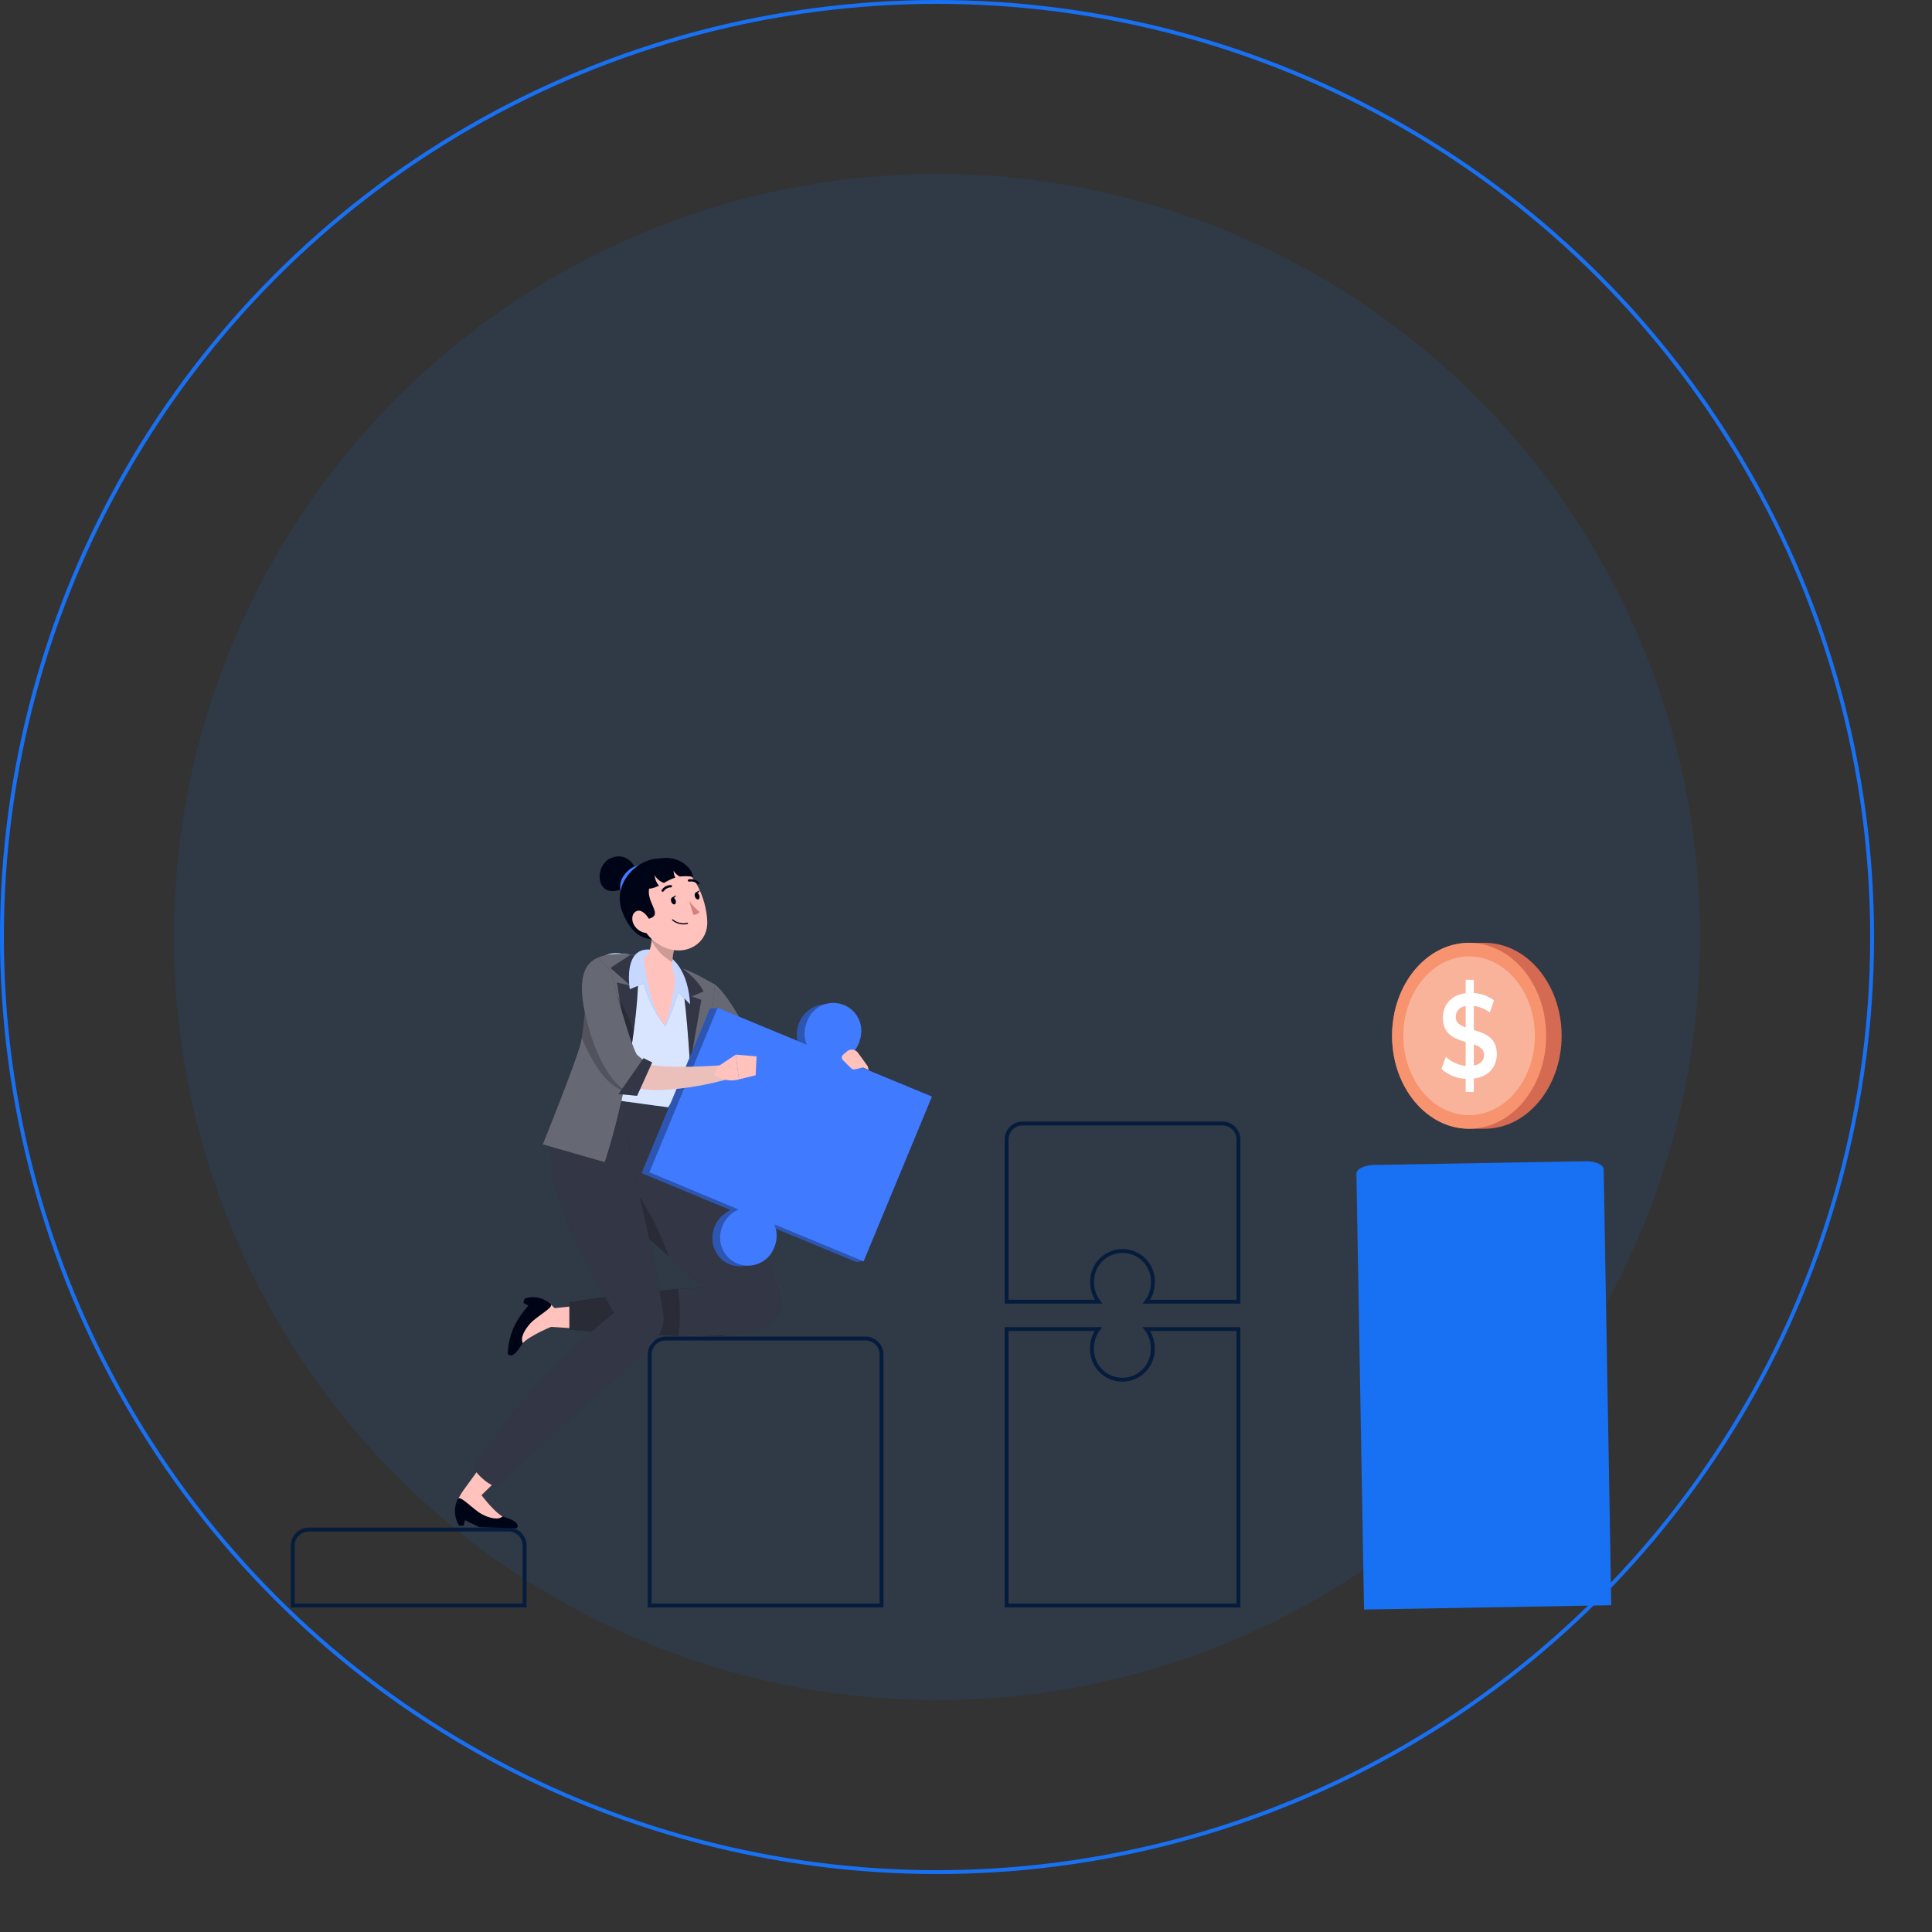
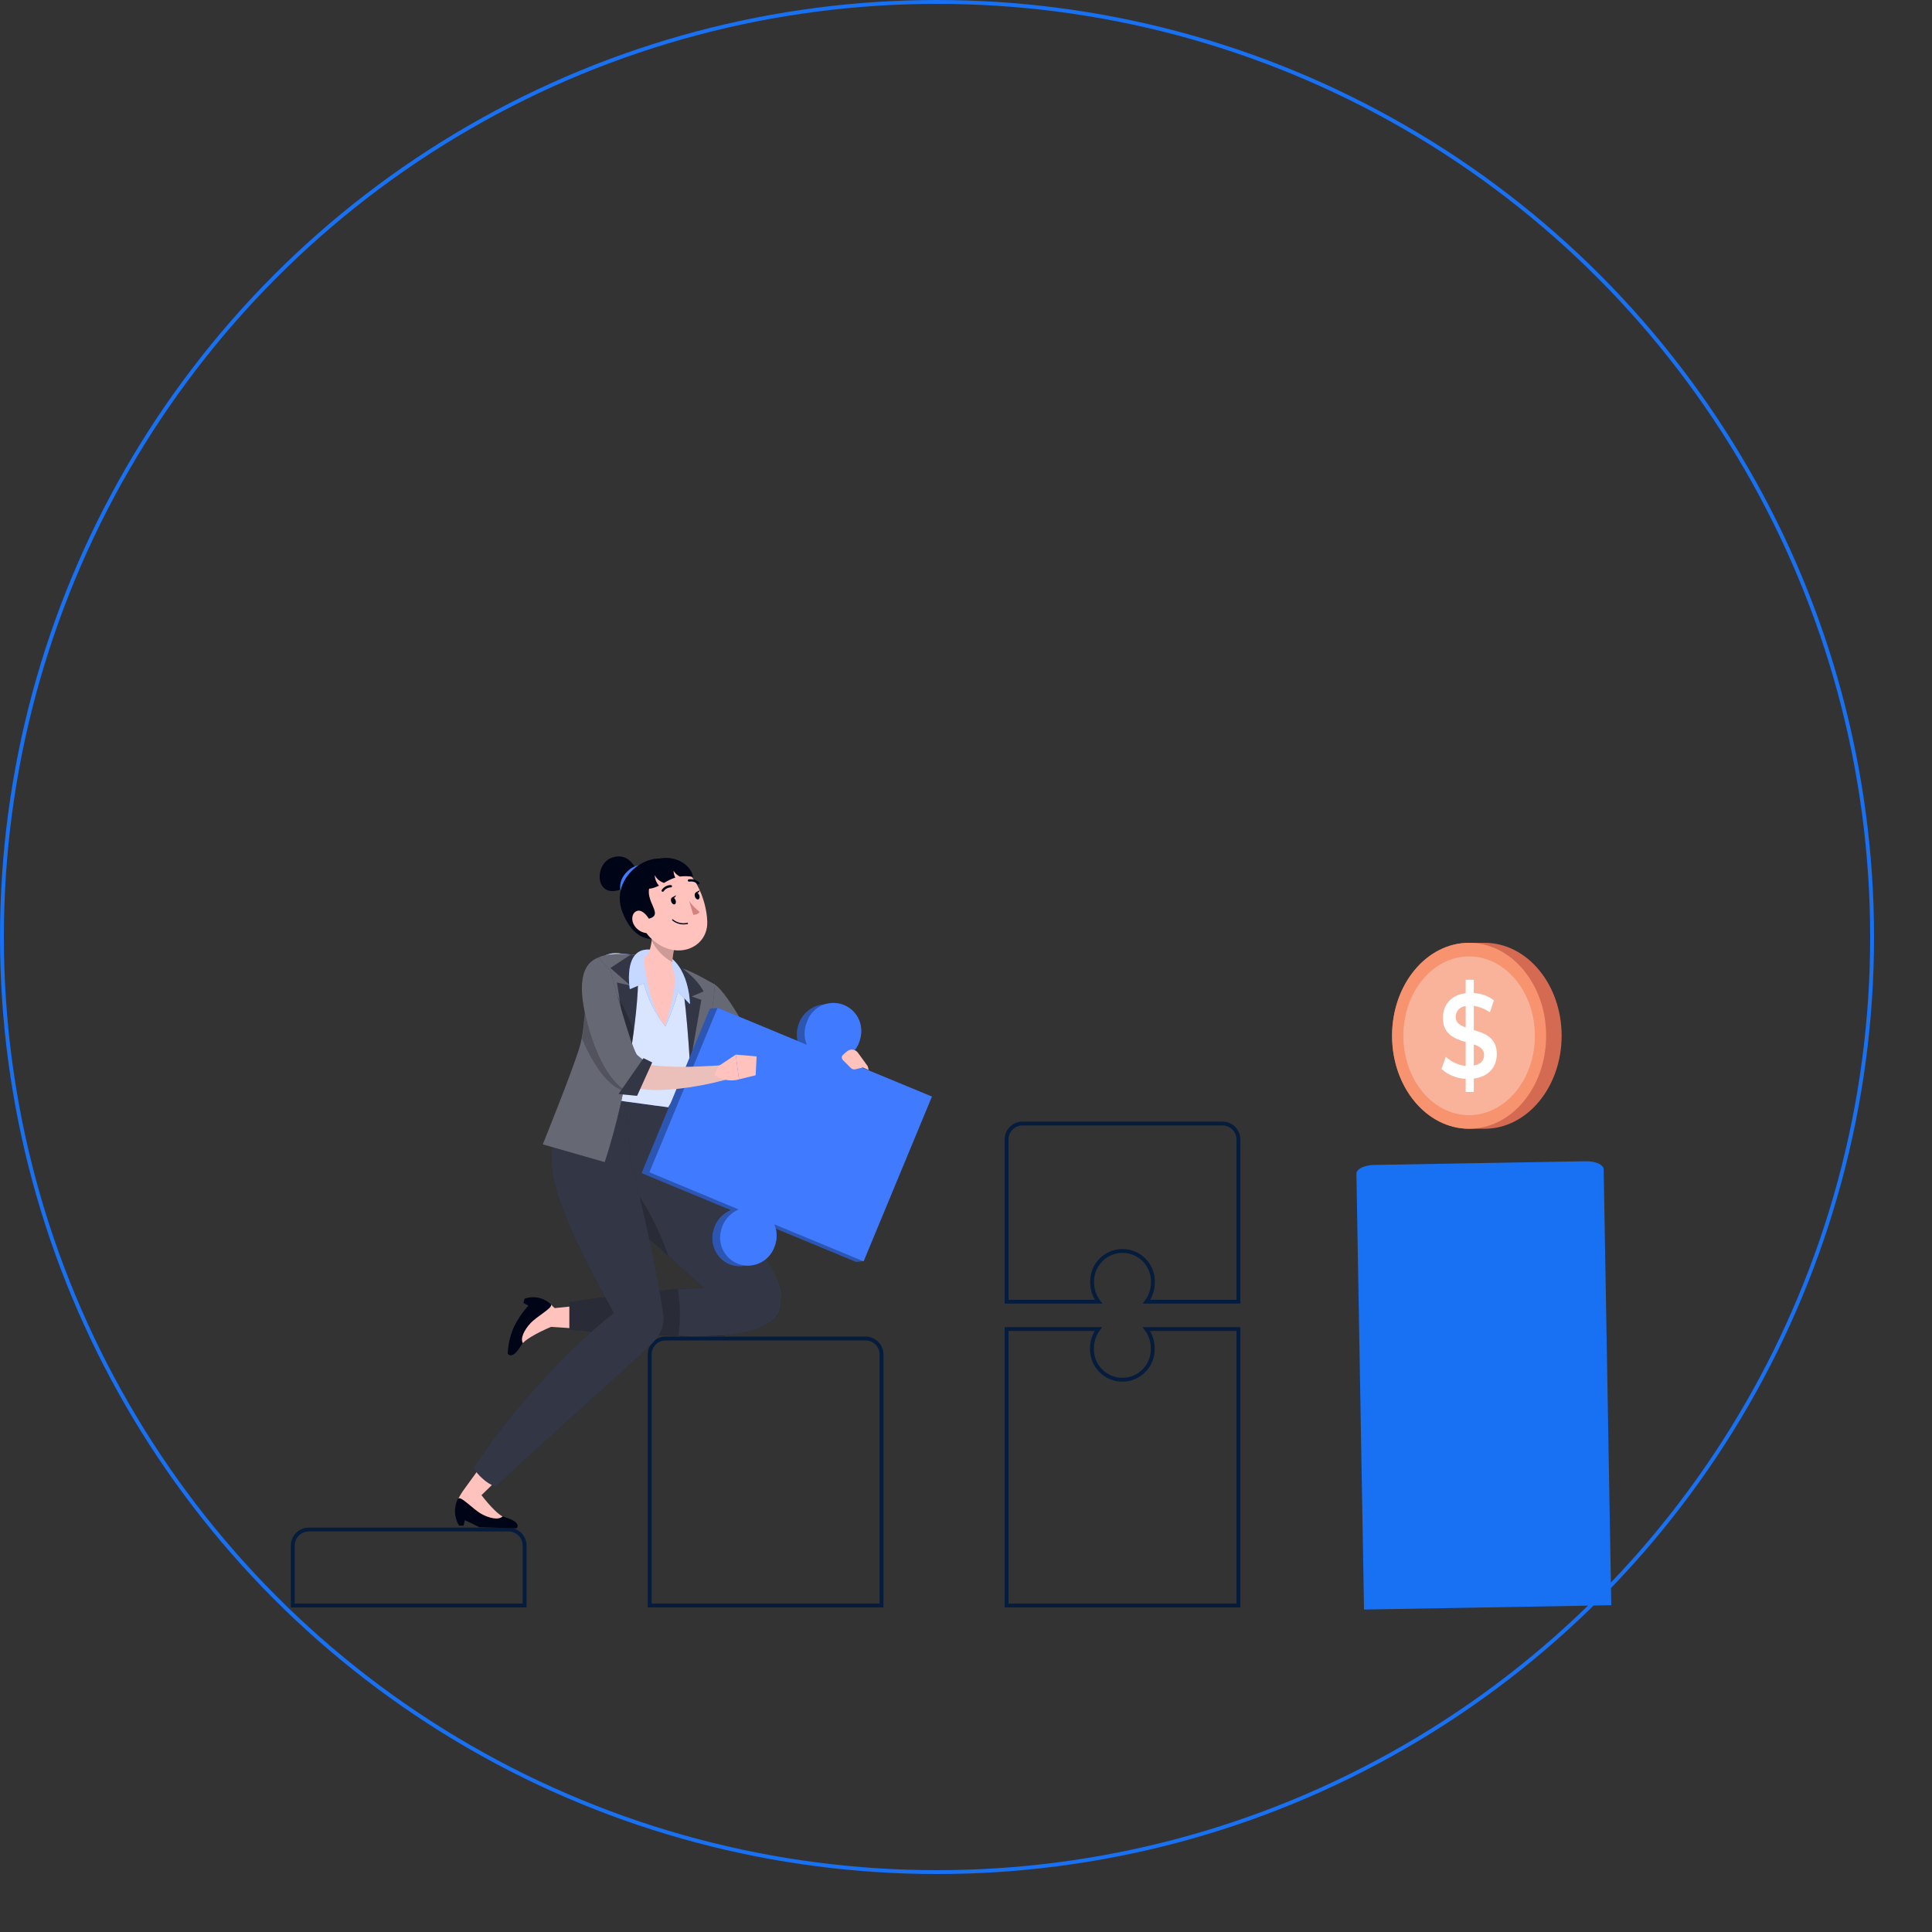
<svg xmlns="http://www.w3.org/2000/svg" width="500" height="500" viewBox="0 0 500 500" fill="none">
  <rect x="0" y="0" width="500" height="500" fill="#333333" stroke="none" />
-   <circle opacity=".1" cx="242.5" cy="242.5" r="197.5" fill="#1870f3" />
  <circle cx="242.5" cy="242.5" r="242" stroke="#1870f3" />
  <path d="M415.78 389.21H396.59v.25h19.19v-.25z" fill="#ebebeb" />
  <g>
    <path d="M384.209 244h-4c-11 0-19.93 10.77-19.93 24.06S369.199 292.12 380.209 292.12h4c11 0 19.94-10.77 19.94-24.06C404.149 254.77 395.219 244 384.209 244z" fill="#d46a51" />
    <path d="M380.2 292.12c11.012.0 19.94-10.772 19.94-24.06S391.212 244 380.2 244c-11.013.0-19.94 10.772-19.94 24.06S369.187 292.12 380.2 292.12z" fill="#f7936f" />
    <path opacity=".3" d="M380.2 288.6C389.6 288.6 397.22 279.403 397.22 268.06c0-11.344-7.62-20.54-17.02-20.54C370.8 247.52 363.18 256.716 363.18 268.06c0 11.343 7.62 20.54 17.02 20.54z" fill="#fff" />
    <path d="M381.419 279.13V282.6H379.319V279.21C376.992 279.103 374.773 278.195 373.039 276.64L374.189 273.51C375.599 274.829 377.399 275.653 379.319 275.86V269.68C376.469 268.84 373.419 267.68 373.419 263.43 373.419 260.27 375.319 257.52 379.319 257.05V253.56H381.419V256.99C383.302 257.1 385.113 257.757 386.629 258.88L385.579 262C384.346 261.119 382.919 260.546 381.419 260.33v6.25C384.269 267.42 387.369 268.5 387.369 272.8 387.369 275.92 385.449 278.64 381.419 279.13zM379.319 265.89V260.38C378.608 260.428 377.943 260.748 377.461 261.273 376.979 261.797 376.717 262.487 376.729 263.2 376.729 264.69 377.829 265.37 379.319 265.89zM384.089 273.04C384.089 271.52 382.959 270.81 381.419 270.29V275.76C383.289 275.42 384.089 274.37 384.089 273.04z" fill="#fff" />
  </g>
  <g>
    <path d="M410.333 300.532 355.641 301.486C354.411 301.508 353.235 301.757 352.372 302.179 351.509 302.602 351.03 303.162 351.04 303.738L353.009 416.55 416.999 415.433 415.03 302.621C415.026 302.335 414.902 302.054 414.663 301.794 414.425 301.534 414.077 301.3 413.64 301.105 413.204 300.911 412.687 300.76 412.119 300.662 411.551 300.564 410.944 300.519 410.333 300.532z" fill="#1870f3" id="blue_bar" />
  </g>
  <path d="M297.716 345.775C297.449 345.123 297.099 344.51 296.676 343.95H320.5V415.5h-60V343.95h23.762C283.838 344.509 283.487 345.122 283.219 345.773 282.807 346.772 282.596 347.842 282.6 348.922 282.563 349.976 282.737 351.026 283.114 352.011 283.491 353 284.064 353.901 284.799 354.663 285.533 355.425 286.413 356.031 287.386 356.445 288.36 356.858 289.407 357.072 290.465 357.072 291.523 357.072 292.57 356.858 293.544 356.445 294.517 356.031 295.397 355.425 296.131 354.663 296.866 353.901 297.439 353 297.816 352.011 298.193 351.026 298.367 349.976 298.33 348.922 298.335 347.843 298.126 346.773 297.716 345.775z" stroke="#061c3d" />
  <path d="M260.5 294.9v0C260.5 293.808 260.931 292.76 261.7 291.985 262.468 291.21 263.511 290.77 264.602 290.76H316.37C316.913 290.76 317.451 290.867 317.953 291.075 318.454 291.283 318.91 291.588 319.293 291.973 319.677 292.357 319.981 292.813 320.188 293.315 320.395 293.818 320.501 294.356 320.5 294.899V294.9v41.97H296.716C297.139 336.31 297.489 335.697 297.756 335.045 298.166 334.047 298.375 332.977 298.37 331.898 298.407 330.844 298.233 329.793 297.856 328.809 297.479 327.82 296.906 326.919 296.171 326.157 295.437 325.395 294.557 324.789 293.584 324.375 292.61 323.962 291.563 323.748 290.505 323.748S288.4 323.962 287.426 324.375C286.453 324.789 285.573 325.395 284.839 326.157 284.104 326.919 283.531 327.82 283.154 328.809 282.777 329.794 282.603 330.844 282.64 331.898 282.636 332.978 282.847 334.048 283.259 335.047 283.527 335.698 283.878 336.311 284.302 336.87H260.5V294.9z" stroke="#061c3d" />
  <path d="M75.769 4e2V399.999C75.767 398.902 76.2 397.849 76.973 397.072 77.745 396.294 78.795 395.855 79.891 395.85H131.63C132.728 395.85 133.781 396.286 134.557 397.062 135.333 397.839 135.77 398.892 135.77 399.99V415.5H75.769V4e2z" stroke="#061c3d" />
  <path d="M169.351 347.613C170.118 346.846 171.156 346.41 172.241 346.4h51.758C225.097 346.4 226.15 346.837 226.926 347.613 227.702 348.389 228.139 349.442 228.139 350.54V415.5h-60V350.503C168.149 349.418 168.584 348.38 169.351 347.613z" stroke="#061c3d" />
  <path d="M184.91 254.78C188.69 257.15 195.81 271.4 195.81 271.4L189.54 276.26 181 266.62l3.91-11.84z" fill="#000417" />
  <path opacity=".4" d="M195.81 271.4 189.54 276.26 184.82 271 181 266.62 182.4 262.43 184.96 254.78C188.69 257.15 195.81 271.4 195.81 271.4z" fill="#fff" />
  <path opacity=".2" d="M184.82 271 181 266.62 182.4 262.43C183.602 265.16 184.417 268.044 184.82 271z" fill="#000" />
  <path d="M177.769 301.2 151.859 297.44l2.78-28.3 26.3 2.88L177.769 301.2z" fill="#000417" />
  <path opacity=".3" d="M177.769 301.2 151.859 297.44l2.78-28.3 26.3 2.88L177.769 301.2z" fill="#fff" />
  <path d="M140.879 343.27 161.249 344.68 160.789 336.77l-22.01 2.25" fill="#ffc2bc" />
  <path d="M135.77 336.09 135.46 337.2 136.74 337.89C135.276 339.508 134.038 341.318 133.06 343.27 132.059 345.494 131.495 347.891 131.4 350.33 131.4 350.33 132.46 352.22 134.9 348.15 135.017 347.952 135.155 347.768 135.31 347.6 137.09 345.6 141.76 343.28 141.76 343.28L143.22 338.2C143.027 337.98 142.82 337.773 142.6 337.58 141.709 336.728 140.6 336.138 139.395 335.875 138.19 335.612 136.936 335.686 135.77 336.09z" fill="#000417" />
  <path d="M142.6 337.58C143.15 338.47 139 340.58 137.24 342.5 135.68 344.21 134.6 346.32 135.32 347.61 137.1 345.61 142.96 343.25 142.96 343.25L144.13 339.17S143 338 142.6 337.58z" fill="#ffc2bc" />
  <path d="M172.91 286.55l2.87 13.25s26.37 25.56 26.26 35.5C202.04 337.36 204.14 343.62 188.11 345.57 180.02 346.57 147.36 344.15 147.36 344.15V337S170.03 333.51 182.2 333.28l-26.87-23.94-9.06-11.53 7-16.11L172.91 286.55z" fill="#000417" />
  <path opacity=".2" d="M188.11 345.57C183.946 345.862 179.768 345.902 175.6 345.69 163.24 345.32 147.36 344.15 147.36 344.15V337S163.16 334.57 175.46 333.63C177.9 333.45 180.19 333.32 182.2 333.28L173.05 325.13l-17.72-15.79L151.86 304.92 146.27 297.81l7-16.11 19.67 4.87 2.87 13.25s26.37 25.56 26.26 35.5C202 337.36 204.14 343.62 188.11 345.57z" fill="#fff" />
  <path opacity=".2" d="M155.329 309.32 151.859 304.9 158.489 300.8S167.129 308.55 173.049 325.11l-17.72-15.79z" fill="#000" />
  <path opacity=".2" d="M175.599 345.69C163.239 345.32 147.359 344.15 147.359 344.15V337S163.159 334.57 175.459 333.63C176.065 337.624 176.112 341.683 175.599 345.69z" fill="#000" />
  <path d="M118.82 394.82H119.97L120.33 393.41 124.08 395.24 133.7 395.52S135.27 394.03 130.7 392.67C130.477 392.598 130.259 392.507 130.05 392.4 127.64 391.18 124.28 387.21 124.28 387.21L119 387.06C118.223 388.19 117.79 389.522 117.753 390.894 117.715 392.265 118.076 393.618 118.79 394.79L118.82 394.82z" fill="#000417" />
  <path d="M118.58 387.84C119.3 387.08 122.37 390.59 124.66 391.84 126.66 392.93 129.02 393.46 130.08 392.44 127.67 391.22 123.98 386.11 123.98 386.11L119.73 385.98S118.84 387.35 118.58 387.84z" fill="#ffc2bc" />
  <path d="M124.31 387.24l14.61-14.25L132.72 368.06l-12.99 17.91" fill="#ffc2bc" />
  <path d="M171.5 339C169.74 327.1 166.14 311.83 163.14 3e2L161.79 285 147.36 282.51S140.36 294.9 143.59 306.6C146.07 315.7 151.59 326.76 158.86 339.77c-15.87 12.64-28.93 28.94-36.34 40.07C123.117 380.851 123.873 381.759 124.76 382.53 125.777 383.514 126.985 384.28 128.31 384.78c11.65-11.14 27.6-25 38.84-35.51C170.91 345.88 172.44 343.06 171.5 339z" fill="#000417" />
  <path opacity=".2" d="M171.5 339C169.74 327.1 166.14 311.83 163.14 3e2L161.79 285 147.36 282.51S140.36 294.9 143.59 306.6C146.07 315.7 151.59 326.76 158.86 339.77c-15.87 12.64-28.93 28.94-36.34 40.07C123.117 380.851 123.873 381.759 124.76 382.53 125.777 383.514 126.985 384.28 128.31 384.78c11.65-11.14 27.6-25 38.84-35.51C170.91 345.88 172.44 343.06 171.5 339z" fill="#fff" />
  <path d="M184.909 254.78S182.709 272.53 172.909 286.55c0 0-20.9-2.63-25.55-4C150.249 273.99 151.979 268.27 153.179 252.21 153.469 248.34 156.979 246.11 160.809 246.8 164.578 247.058 168.299 247.797 171.879 249 176.333 250.669 180.683 252.599 184.909 254.78z" fill="#407bff" />
  <path opacity=".8" d="M184.91 254.78C184.253 259.217 183.23 263.592 181.85 267.86 179.811 274.498 176.798 280.797 172.91 286.55c0 0-20.9-2.63-25.56-4C147.9 280.94 148.41 279.43 148.87 277.93 150.473 272.848 151.585 267.624 152.19 262.33 152.52 259.83 152.79 257 153.07 253.73 153.07 253.24 153.14 252.73 153.18 252.22 153.47 248.34 156.98 246.11 160.81 246.8 161.35 246.9 162.5 246.92 164.31 247.18 164.48 247.18 164.64 247.18 164.8 247.24 167.202 247.629 169.569 248.208 171.88 248.97 173.04 249.34 174.41 249.88 175.88 250.49 180.18 252.35 184.91 254.78 184.91 254.78z" fill="#fff" />
  <path d="M163.889 266.67C163.629 268.88 163.329 271.23 162.939 273.73 162.879 274.09 162.839 274.29 162.839 274.29 162.439 276.83 161.949 279.51 161.369 282.29 160.085 288.533 158.466 294.702 156.519 300.77L140.459 296.17S148.149 277.17 150.009 270.9C150.222 270.177 150.395 269.442 150.529 268.7 151.209 265.1 151.469 260.36 151.869 256.35 152.209 252.95 152.659 250.06 153.549 248.82c1.62-2.25 7-2 9.69-1.78H163.339C163.789 247.04 164.159 247.13 164.409 247.17H164.799C165.008 253.684 164.704 260.204 163.889 266.67z" fill="#000417" />
  <path d="M175.84 250.51S181.35 262.43 176.59 302.01L180.03 301.09 182 274.56S184.92 259.93 184.94 254.78C184.91 254.78 178.21 250.67 175.84 250.51z" fill="#000417" />
  <path opacity=".4" d="M163.889 266.67C163.629 268.88 163.329 271.23 162.939 273.73 162.879 274.09 162.839 274.29 162.839 274.29 162.439 276.83 161.949 279.51 161.369 282.29 160.085 288.533 158.466 294.702 156.519 300.77L140.459 296.17S148.149 277.17 150.009 270.9C150.222 270.177 150.395 269.442 150.529 268.7 151.209 265.1 151.469 260.36 151.869 256.35 152.209 252.95 152.659 250.06 153.549 248.82c1.62-2.25 7-2 9.69-1.78H163.339C163.789 247.04 164.159 247.13 164.409 247.17H164.799C165.008 253.684 164.704 260.204 163.889 266.67z" fill="#fff" />
  <path opacity=".4" d="M175.84 250.51S181.35 262.43 176.59 302.01L180.03 301.09 182 274.56S184.92 259.93 184.94 254.78C184.91 254.78 178.21 250.67 175.84 250.51z" fill="#fff" />
  <path d="M164 267C163.58 270.17 163.15 272.7 163 273.78 162.94 274.14 162.9 274.34 162.9 274.34L160.42 259 159.68 254.28 163.24 255.12 158 250.51 163.24 247.07H163.34L164.41 247.2H164.8C165.67 252.21 164.82 260.79 164 267z" fill="#000417" />
  <path d="M175.839 250.51 175.129 249.57S180.129 252.74 182.059 256.57l-3.06 1.31L181.489 258.77 178.559 275.52S177.559 256.94 175.889 251.18" fill="#000417" />
  <path opacity=".2" d="M164 267C163.58 270.17 163.15 272.7 163 273.78 162.94 274.14 162.9 274.34 162.9 274.34L160.42 259 159.68 254.28 163.24 255.12 158 250.51 163.24 247.07H163.34L164.41 247.2H164.8C165.67 252.21 164.82 260.79 164 267z" fill="#fff" />
  <path opacity=".2" d="M175.839 250.51 175.129 249.57S180.129 252.74 182.059 256.57l-3.06 1.31L181.489 258.77 178.559 275.52S177.559 256.94 175.889 251.18" fill="#fff" />
  <path opacity=".2" d="M164 267C163.58 270.17 163.15 272.7 163 273.78 162.94 274.14 162.9 274.34 162.9 274.34 162.5 276.88 162.01 279.56 161.43 282.34 156.73 280.89 153.04 274.49 150.59 268.75 151.27 265.15 151.53 260.41 151.93 256.4 154.28 255.4 156.93 254.82 158.49 256.12 159.3 256.956 159.975 257.915 160.49 258.96 161.84 261.442 163 264.022 163.96 266.68L164 267z" fill="#000" />
  <path d="M163 256s-2.44-13.9 8.56-9.34c6.94 2.87 7 13.22 7 13.22L175.49 256.73C174.614 259.775 173.518 262.753 172.21 265.64 169.585 262.353 167.675 258.556 166.6 254.49L163 256z" fill="#407bff" />
  <path opacity=".7" d="M163 256s-2.44-13.9 8.56-9.34c6.94 2.87 7 13.22 7 13.22L175.49 256.73C174.614 259.775 173.518 262.753 172.21 265.64 169.585 262.353 167.675 258.556 166.6 254.49L163 256z" fill="#fff" />
  <path d="M174.629 252.67C174.979 256.82 172.159 265.4 172.159 265.4 167.889 261.23 166.549 247.8 166.549 247.8 167.809 247.66 168.389 245.49 168.659 243.4 168.819 242.093 168.896 240.777 168.889 239.46l6.88 2.34C174.732 244.067 174.131 246.51 173.999 249 173.961 249.735 174.021 250.471 174.179 251.19 174.302 251.691 174.452 252.185 174.629 252.67z" fill="#ffc2bc" />
  <path opacity=".2" d="M175.769 241.8C174.732 244.067 174.131 246.51 173.999 249 171.682 247.726 169.809 245.776 168.629 243.41 168.789 242.103 168.866 240.787 168.859 239.47L175.769 241.8z" fill="#000" />
  <path d="M164.339 224.46S162.339 220.27 158.049 222.09C153.759 223.91 153.959 232.86 160.959 230.09s3.38-5.63 3.38-5.63z" fill="#000417" />
  <path d="M166.85 224.11S164.42 223.06 161.85 226.05C159.28 229.04 161.03 232.52 161.7 232.15 162.37 231.78 167.19 226 166.85 224.11z" fill="#407bff" />
  <path d="M172.23 242.22S165.07 246.33 161.07 236.02s10.78-19 15.41-10.22C181.11 234.58 172.23 242.22 172.23 242.22z" fill="#000417" />
  <path d="M164 233.65C166 239.54 166.74 242.07 170.61 244.48 176.44 248.1 183.25 244.75 183.04 238.48 182.85 232.83 179.59 224.15 173.04 223.05 171.649 222.78 170.211 222.884 168.873 223.352 167.536 223.819 166.346 224.634 165.427 225.712 164.507 226.79 163.89 228.094 163.64 229.488 163.389 230.883 163.513 232.319 164 233.65z" fill="#ffc2bc" />
  <path d="M168.53 228.53C165.81 233.32 173.39 237.29 166.53 237.99 159.67 238.69 161.01 228.6 164.77 225.81 168.53 223.02 168.53 228.53 168.53 228.53z" fill="#000417" />
  <path d="M164.76 225.88C166.21 229.88 167.03 230.88 170.54 229.21 169.874 228.46 169.488 227.502 169.45 226.5 169.953 227.454 170.811 228.173 171.84 228.5 172.761 227.936 173.74 227.473 174.76 227.12 174.48 226.575 174.33 225.972 174.32 225.36 174.706 226.005 175.273 226.523 175.95 226.85 177.081 226.697 178.23 226.731 179.35 226.95 178.7 222.57 170.65 219 164.76 225.88z" fill="#000417" />
  <path d="M173.69 233.28C173.84 233.78 174.22 234.13 174.55 234.05 174.88 233.97 175.02 233.52 174.87 233.05S174.34 232.2 174.01 232.27C173.68 232.34 173.55 232.77 173.69 233.28z" fill="#000417" />
  <path d="M179.83 232C179.97 232.5 180.36 232.85 180.68 232.77 181 232.69 181.15 232.24 181 231.77S180.47 230.92 180.15 230.99C179.83 231.06 179.68 231.51 179.83 232z" fill="#000417" />
  <path d="M180 231 181.09 230.39S180.77 231.5 180 231z" fill="#000417" />
  <path d="M178.369 233.21C179.147 234.263 180.058 235.211 181.079 236.03 180.873 236.269 180.616 236.457 180.327 236.582 180.038 236.707 179.724 236.764 179.409 236.75L178.369 233.21z" fill="#d4827d" />
  <path d="M177.1 239.24C177.386 239.227 177.67 239.19 177.95 239.13 177.968 239.126 177.986 239.117 178.002 239.106 178.017 239.094 178.03 239.079 178.039 239.062 178.049 239.045 178.054 239.027 178.056 239.007 178.058 238.988 178.056 238.969 178.05 238.95 178.046 238.929 178.038 238.909 178.027 238.892 178.015 238.874 178 238.859 177.982 238.848 177.964 238.836 177.944 238.829 177.923 238.826 177.902 238.823 177.88 238.824 177.86 238.83 177.226 238.971 176.568 238.968 175.935 238.823 175.302 238.677 174.709 238.393 174.2 237.99 174.188 237.971 174.171 237.954 174.152 237.942 174.132 237.93 174.11 237.922 174.088 237.92 174.065 237.917 174.042 237.92 174.02 237.928 173.999 237.936 173.979 237.949 173.963 237.966 173.947 237.982 173.936 238.002 173.929 238.024S173.92 238.069 173.924 238.092C173.927 238.115 173.936 238.136 173.949 238.155 173.962 238.174 173.98 238.189 174 238.2 174.871 238.915 175.974 239.285 177.1 239.24z" fill="#000417" />
  <path d="M164.209 239.58C164.535 240.078 164.961 240.503 165.461 240.827 165.96 241.15 166.522 241.366 167.109 241.46 168.579 241.63 168.949 239.93 168.249 238.38 167.619 236.99 166.099 235.23 164.769 235.78 163.439 236.33 163.299 238.26 164.209 239.58z" fill="#ffc2bc" />
  <path d="M171.569 230.77C171.609 230.765 171.648 230.752 171.682 230.732 171.717 230.711 171.746 230.683 171.769 230.65 171.973 230.346 172.248 230.096 172.571 229.922 172.893 229.747 173.253 229.654 173.619 229.65 173.658 229.653 173.696 229.647 173.732 229.635 173.769 229.622 173.802 229.601 173.83 229.575 173.858 229.549 173.881 229.517 173.896 229.482 173.911 229.446 173.919 229.408 173.919 229.37 173.915 229.288 173.881 229.211 173.824 229.152 173.767 229.093 173.691 229.057 173.609 229.05 173.14 229.05 172.679 229.167 172.267 229.391 171.855 229.614 171.505 229.937 171.249 230.33 171.227 230.365 171.212 230.403 171.206 230.444 171.199 230.484 171.2 230.526 171.209 230.566 171.219 230.606 171.236 230.643 171.26 230.677 171.284 230.71 171.314 230.738 171.349 230.76 171.42 230.786 171.497 230.79 171.569 230.77z" fill="#000417" />
  <path d="M180.79 228.87C180.866 228.867 180.938 228.835 180.99 228.78 181.04 228.716 181.062 228.635 181.053 228.555 181.043 228.474 181.003 228.401 180.94 228.35 180.576 228.018 180.14 227.776 179.666 227.642 179.192 227.509 178.694 227.487 178.21 227.58 178.172 227.59 178.137 227.608 178.106 227.632 178.076 227.657 178.051 227.688 178.033 227.723 178.015 227.757 178.005 227.796 178.002 227.835 178 227.874 178.006 227.913 178.02 227.95 178.046 228.026 178.099 228.09 178.169 228.129 178.24 228.168 178.322 228.179 178.4 228.16 178.784 228.097 179.178 228.121 179.552 228.23 179.925 228.339 180.27 228.53 180.56 228.79 180.591 228.819 180.627 228.84 180.667 228.854 180.706 228.868 180.748 228.873 180.79 228.87z" fill="#000417" />
  <path d="M173.879 232.3 174.969 231.69S174.629 232.76 173.879 232.3z" fill="#000417" />
  <path d="M223.52 326.37l17.64-42.57-23.08-9.56C219.239 273.742 220.26 272.972 221.057 271.995 221.854 271.018 222.404 269.864 222.66 268.63 222.993 267.197 222.892 265.698 222.37 264.324 221.849 262.949 220.93 261.76 219.73 260.91 218.919 260.36 218.001 259.987 217.036 259.815 216.072 259.643 215.082 259.675 214.13 259.91 212.572 259.858 211.036 260.289 209.732 261.143 208.427 261.996 207.417 263.231 206.84 264.68 206.216 266.183 206.076 267.843 206.44 269.43L185.71 260.84 183.71 261.03l-17.64 42.56L189.15 313.16C187.991 313.655 186.969 314.423 186.17 315.398 185.371 316.373 184.819 317.526 184.56 318.76 184.229 320.193 184.331 321.692 184.855 323.067 185.378 324.442 186.299 325.63 187.5 326.48 188.312 327.029 189.229 327.402 190.194 327.574 191.159 327.746 192.149 327.714 193.1 327.48 194.658 327.531 196.194 327.1 197.499 326.246 198.804 325.393 199.813 324.158 200.39 322.71 201.015 321.206 201.155 319.546 200.79 317.96L221.52 326.55 223.52 326.37z" fill="#407bff" />
  <path opacity=".3" d="M223.52 326.37l17.64-42.57-23.08-9.56C219.239 273.742 220.26 272.972 221.057 271.995 221.854 271.018 222.404 269.864 222.66 268.63 222.993 267.197 222.892 265.698 222.37 264.324 221.849 262.949 220.93 261.76 219.73 260.91 218.919 260.36 218.001 259.987 217.036 259.815 216.072 259.643 215.082 259.675 214.13 259.91 212.572 259.858 211.036 260.289 209.732 261.143 208.427 261.996 207.417 263.231 206.84 264.68 206.216 266.183 206.076 267.843 206.44 269.43L185.71 260.84 183.71 261.03l-17.64 42.56L189.15 313.16C187.991 313.655 186.969 314.423 186.17 315.398 185.371 316.373 184.819 317.526 184.56 318.76 184.229 320.193 184.331 321.692 184.855 323.067 185.378 324.442 186.299 325.63 187.5 326.48 188.312 327.029 189.229 327.402 190.194 327.574 191.159 327.746 192.149 327.714 193.1 327.48 194.658 327.531 196.194 327.1 197.499 326.246 198.804 325.393 199.813 324.158 200.39 322.71 201.015 321.206 201.155 319.546 200.79 317.96L221.52 326.55 223.52 326.37z" fill="#000" />
  <path d="M241.16 283.8l-23.08-9.56C219.239 273.742 220.26 272.973 221.057 271.996 221.854 271.019 222.404 269.865 222.66 268.63 223.143 266.819 222.901 264.891 221.988 263.254 221.074 261.617 219.56 260.4 217.764 259.859 215.969 259.319 214.034 259.498 212.369 260.358 210.704 261.219 209.438 262.694 208.84 264.47 208.044 266.36 208.026 268.488 208.79 270.39L185.71 260.82l-17.64 42.56L191.15 313C189.99 313.497 188.967 314.266 188.168 315.243 187.369 316.22 186.817 317.375 186.56 318.61 186.124 320.409 186.394 322.306 187.315 323.911 188.235 325.516 189.736 326.708 191.509 327.239 193.281 327.771 195.19 327.603 196.842 326.77 198.494 325.937 199.764 324.502 200.39 322.76 201.17 320.868 201.17 318.743 200.39 316.85L223.48 326.42l17.68-42.62z" fill="#407bff" />
  <path d="M220.25 276.45 218.15 274.35C218.058 274.264 217.985 274.159 217.935 274.043S217.859 273.802 217.859 273.675C217.859 273.549 217.885 273.424 217.935 273.308S218.058 273.087 218.15 273L219.15 272.14C219.352 271.956 219.591 271.817 219.85 271.732 220.11 271.646 220.385 271.617 220.657 271.645 220.929 271.674 221.192 271.759 221.428 271.896 221.665 272.033 221.87 272.219 222.03 272.44L224.55 275.91 224.84 276.91 223.3 276.27 221.4 276.72C221.201 276.776 220.991 276.78 220.79 276.732 220.589 276.685 220.403 276.588 220.25 276.45z" fill="#ffc2bc" />
  <path d="M158.68 256.32C160.26 262.24 161.46 268.64 164.22 274.1 164.22 274.19 164.52 274.47 165.22 274.76 168.13 275.92 172.17 276 175.51 276.09 179.31 276.14 183.21 275.92 187 275.67 187.483 275.635 187.961 275.78 188.341 276.079 188.721 276.377 188.977 276.807 189.057 277.284 189.137 277.76 189.036 278.25 188.774 278.656 188.512 279.063 188.108 279.356 187.64 279.48 183.759 280.529 179.805 281.285 175.81 281.74 171.41 282.17 167.43 282.49 162.88 281.16 160.986 280.595 159.342 279.399 158.22 277.77L157.69 276.98C155.22 272.84 153.87 268.37 152.52 263.87 152 261.87 151.52 260.02 151.09 257.99 150.981 257.49 150.971 256.973 151.061 256.469 151.151 255.965 151.34 255.483 151.616 255.052 152.174 254.181 153.055 253.567 154.065 253.345 154.566 253.236 155.083 253.226 155.587 253.316 156.091 253.406 156.573 253.595 157.004 253.871 157.875 254.429 158.489 255.31 158.71 256.32H158.68z" fill="#ebc0bb" />
  <path d="M185.8 276 190.4 272.95 191.26 279.35C190.182 279.646 189.051 279.695 187.951 279.492 186.852 279.29 185.812 278.841 184.91 278.18L185.8 276z" fill="#ffc2bc" />
  <path d="M195.81 273.4l-.25 4.88L191.26 279.33 190.4 272.93 195.81 273.4z" fill="#ffc2bc" />
  <path d="M154.869 247.8C149.329 249.8 149.809 257.68 152.669 267.18c2.86 9.5 7.31 15.38 11.65 16L168.259 275.42C167.047 274.755 165.914 273.957 164.879 273.04c-1.62-2-6.88-21.82-6.88-21.82L154.869 247.8z" fill="#000417" />
  <path opacity=".4" d="M154.869 247.8C149.329 249.8 149.809 257.68 152.669 267.18c2.86 9.5 7.31 15.38 11.65 16L168.259 275.42C167.047 274.755 165.914 273.957 164.879 273.04c-1.62-2-6.88-21.82-6.88-21.82L154.869 247.8z" fill="#fff" />
  <path d="M168.78 274.96 166.55 273.86 160.08 283.14 164.88 283.59 168.78 274.96z" fill="#000417" />
  <path opacity=".2" d="M168.78 274.96 166.55 273.86 160.08 283.14 164.88 283.59 168.78 274.96z" fill="#fff" />
</svg>